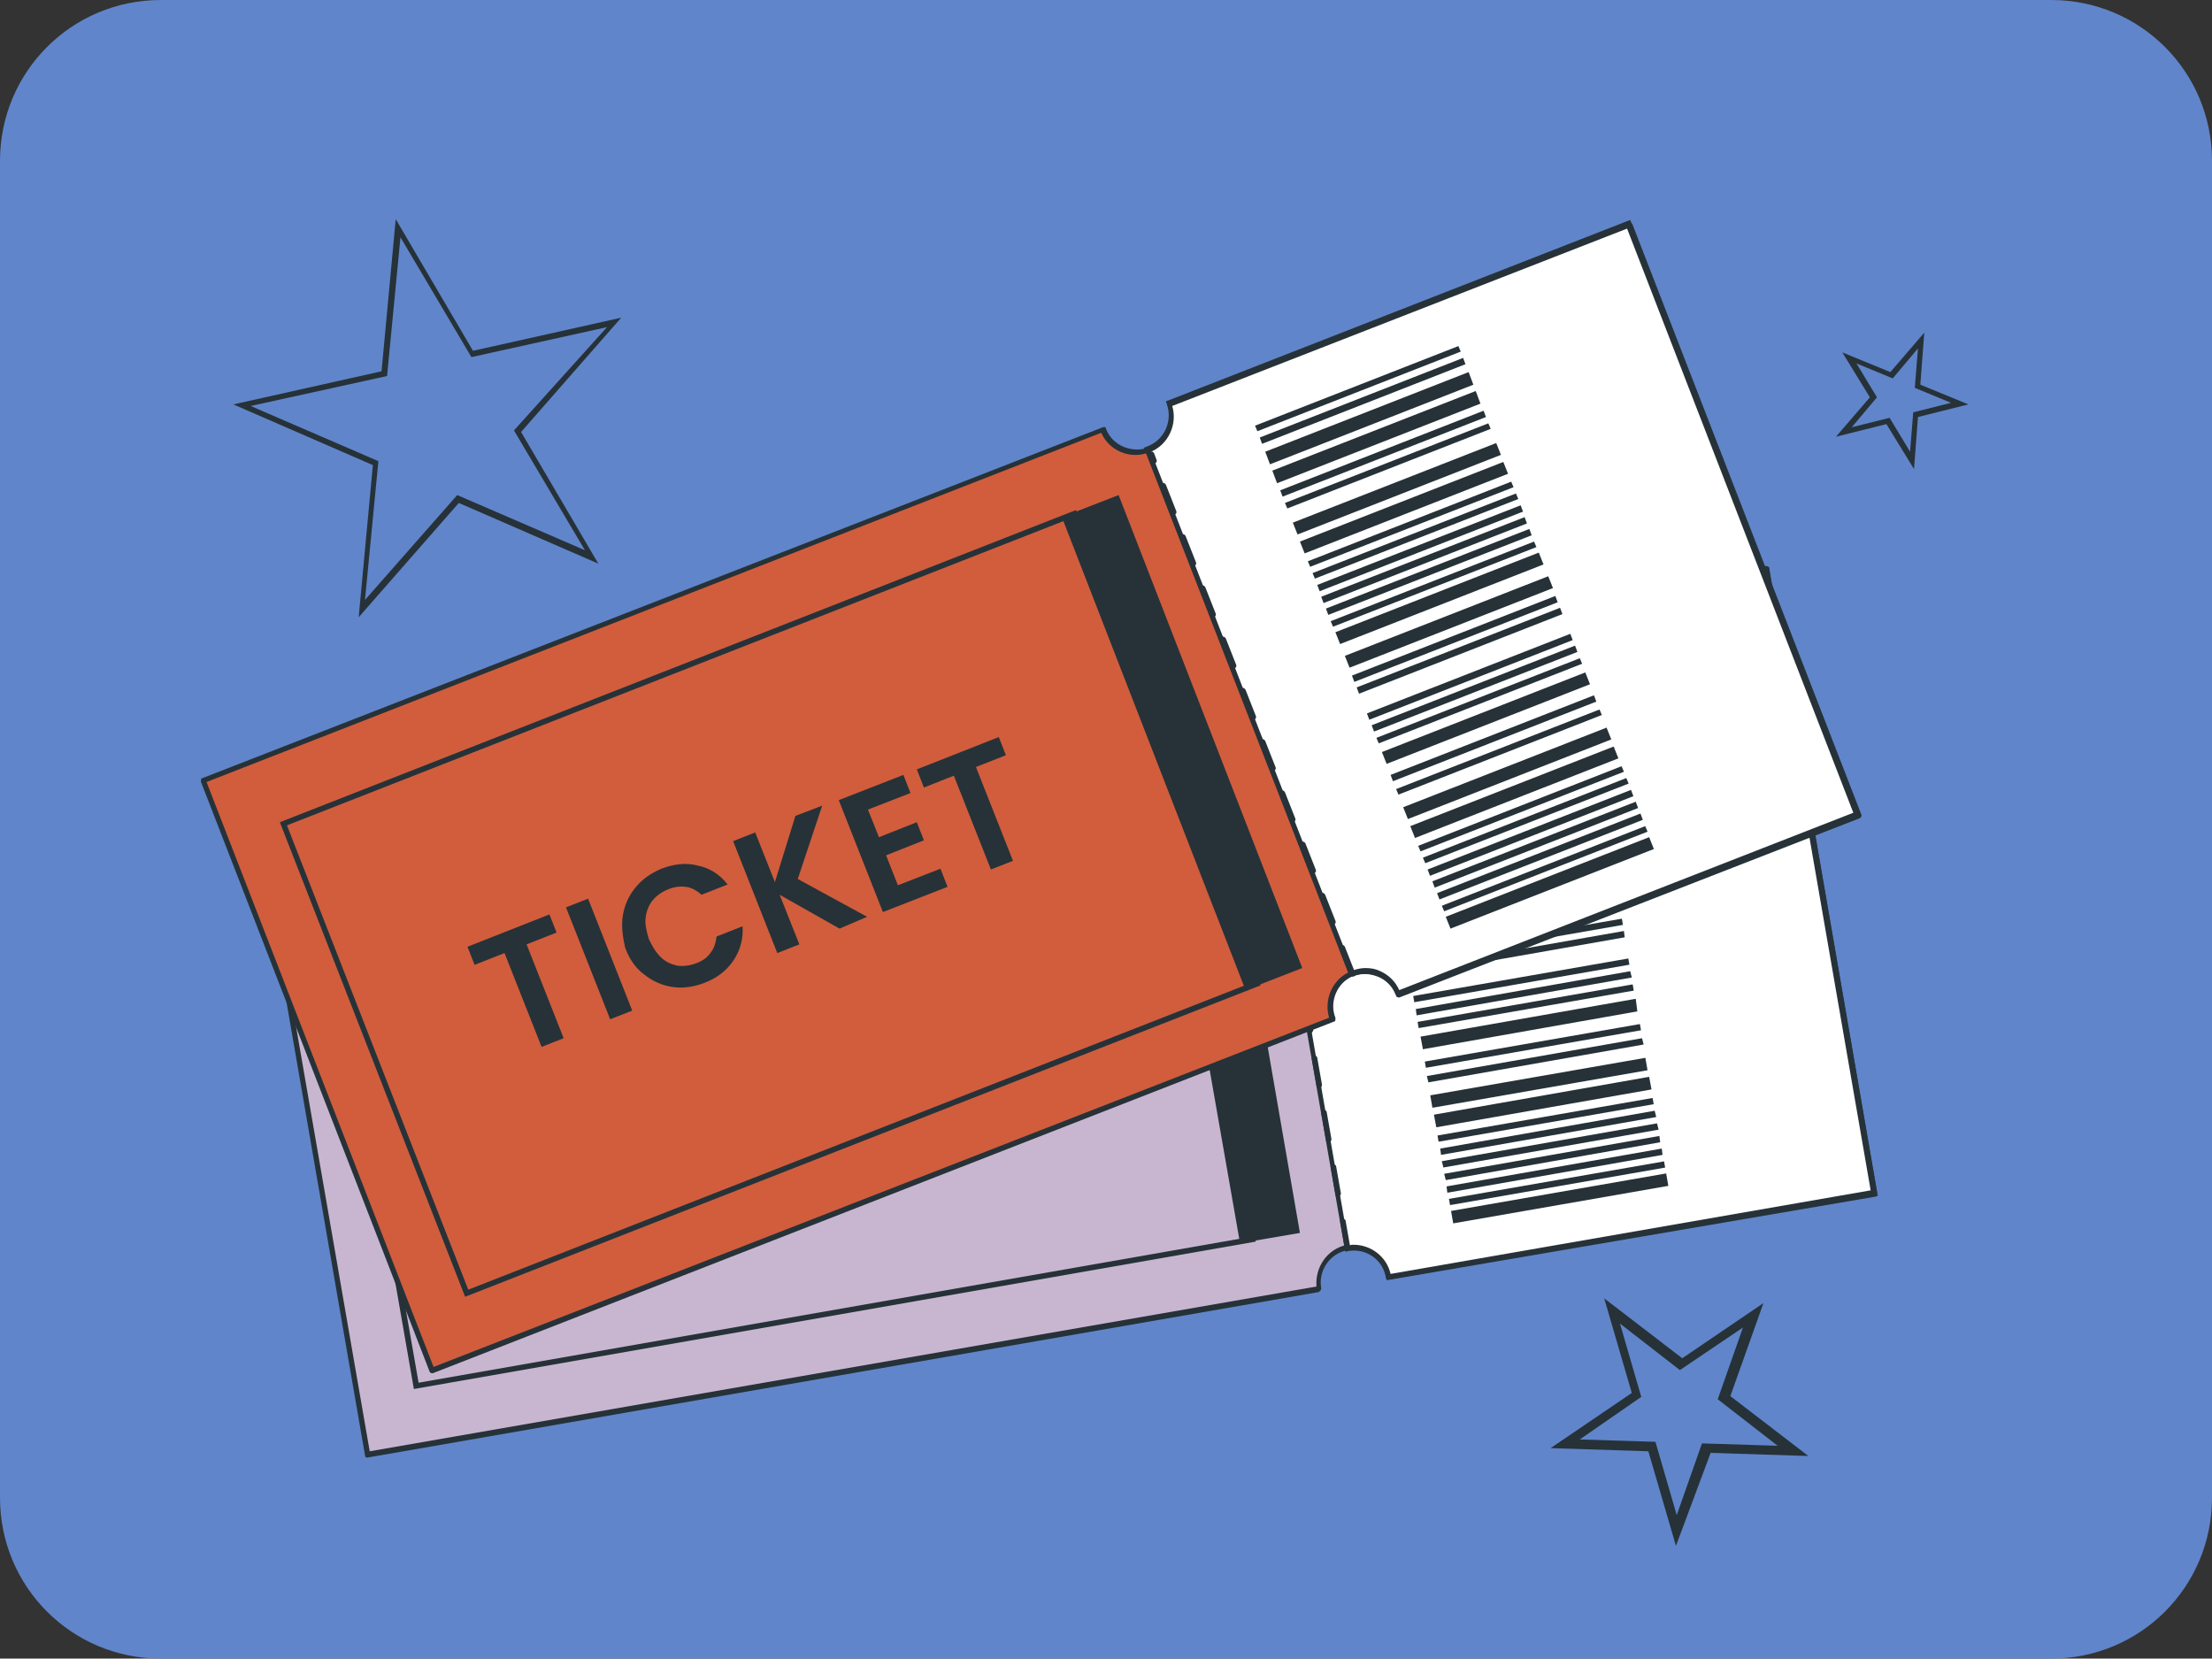
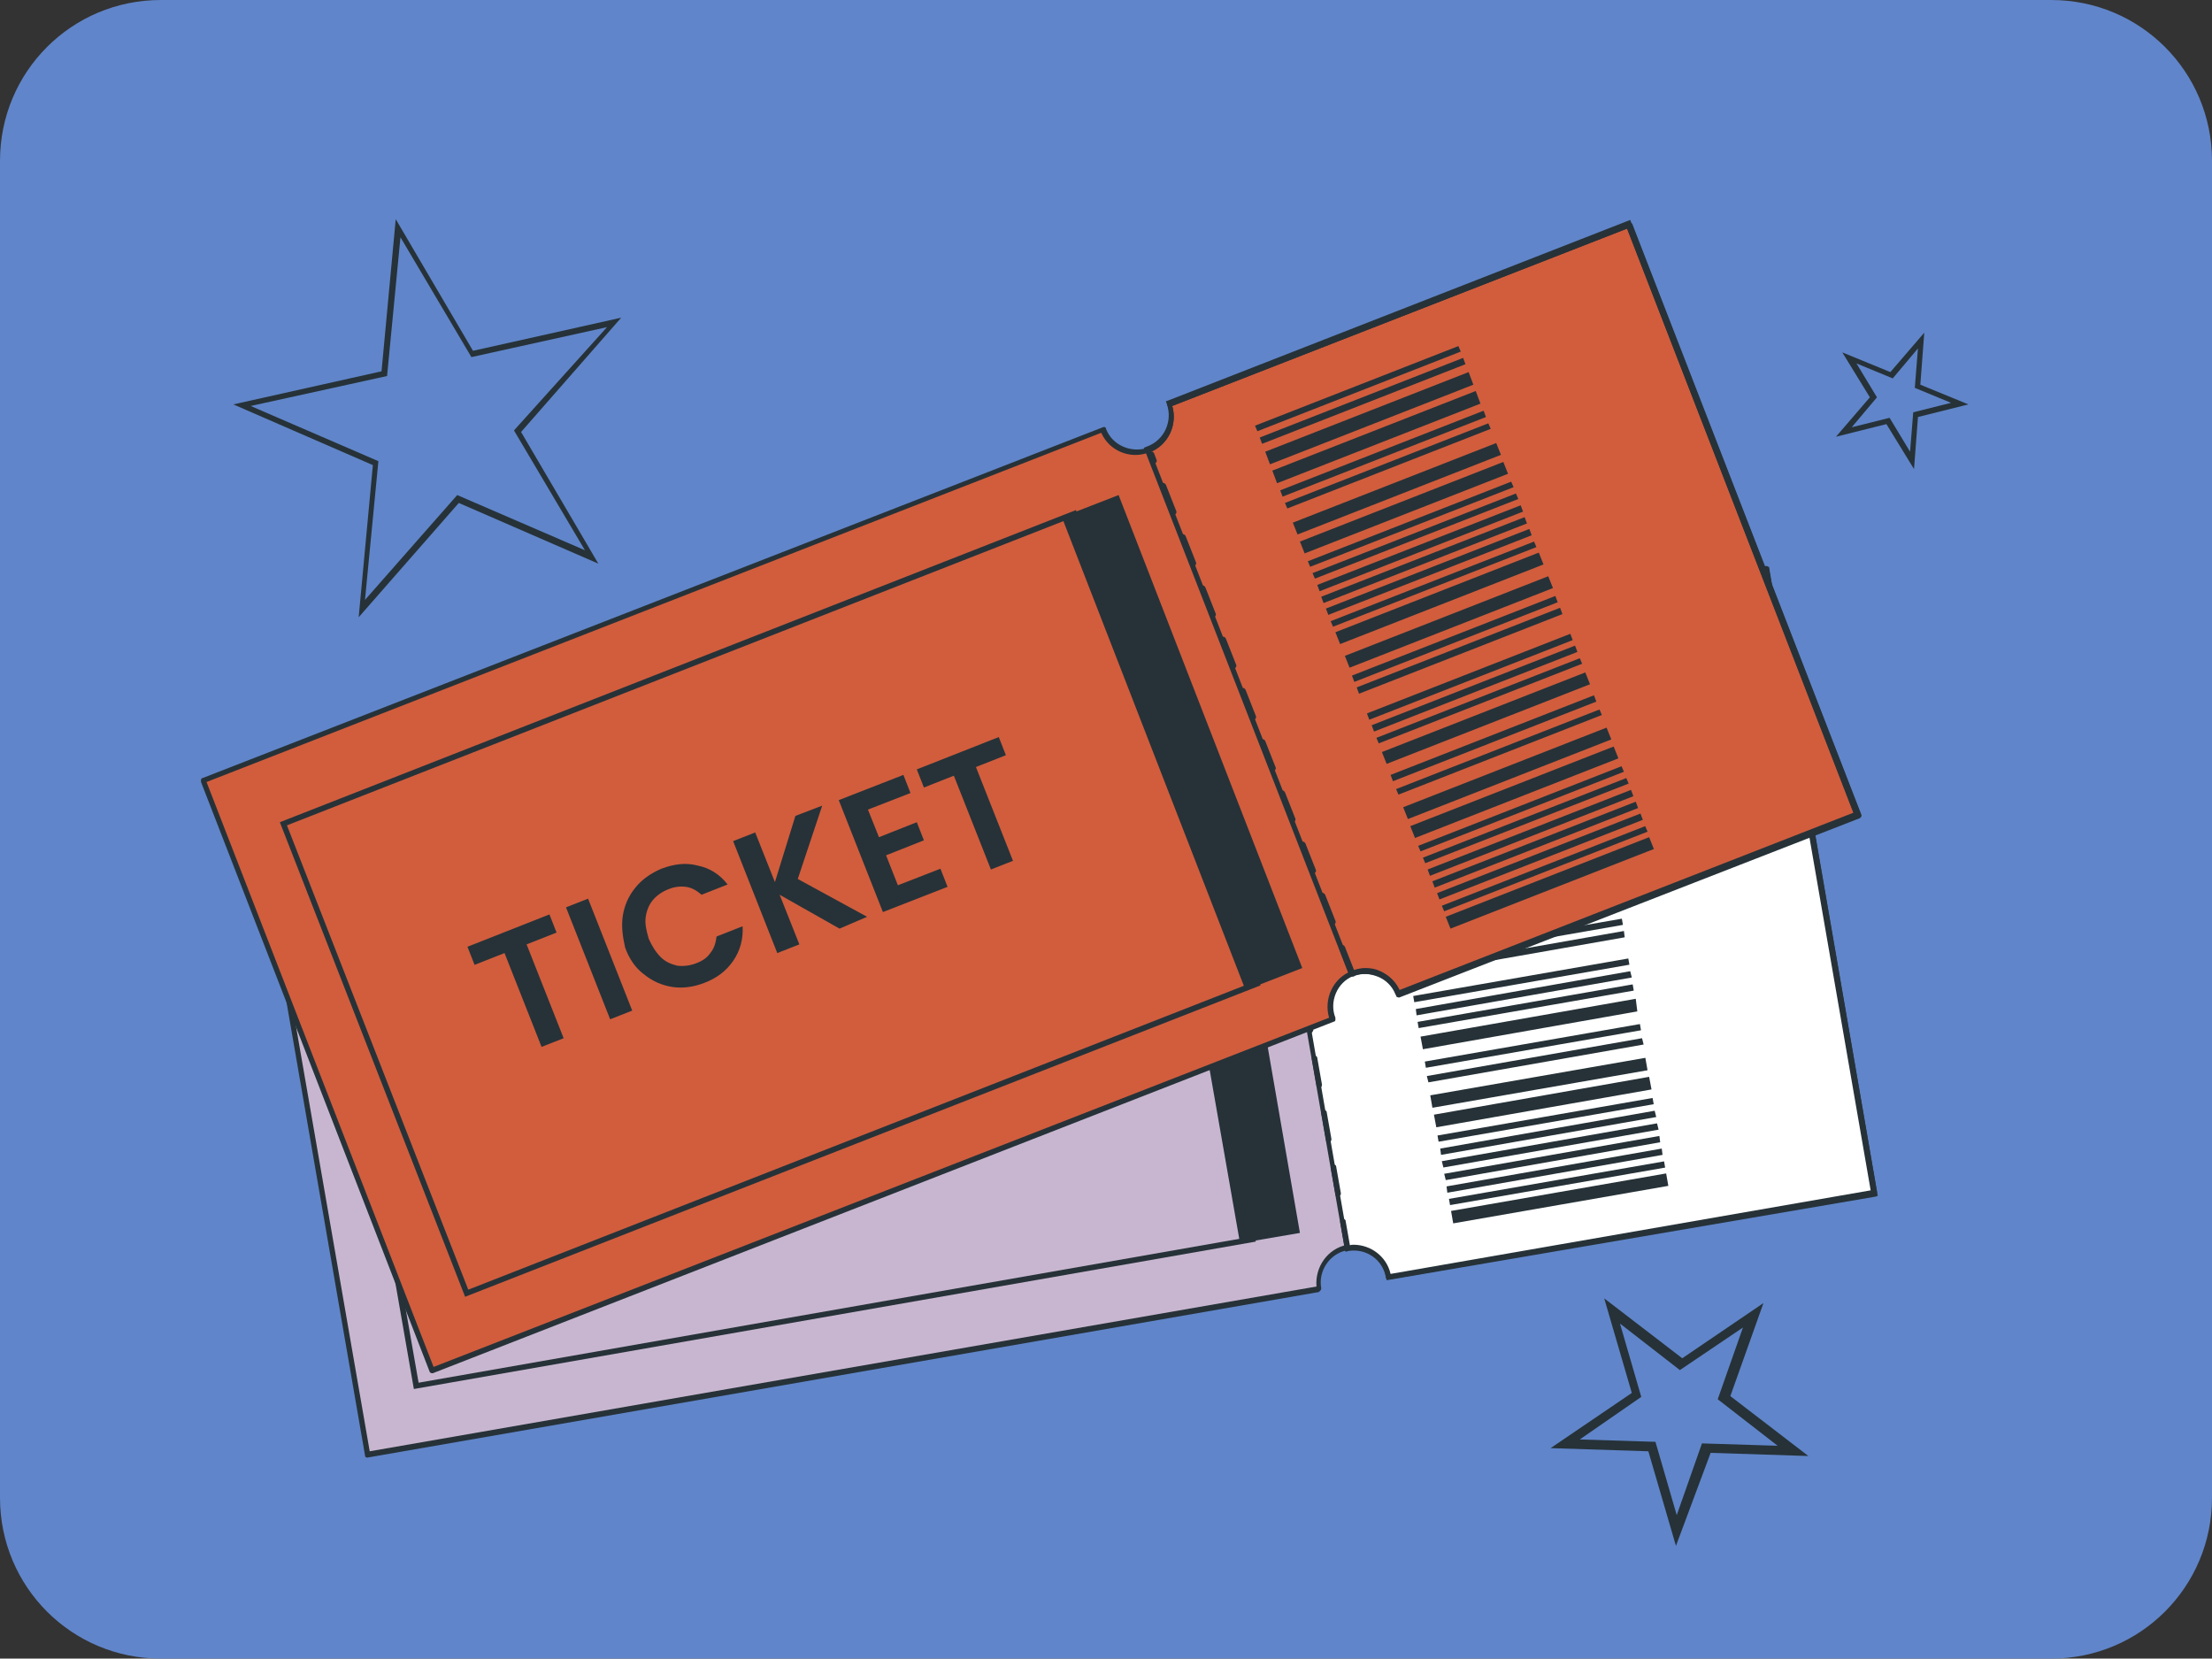
<svg xmlns="http://www.w3.org/2000/svg" xml:space="preserve" id="Layer_1" x="0" y="0" style="enable-background:new 0 0 280.6 210.4" version="1.1" viewBox="0 0 280.6 210.4">
  <rect x="0" y="0" width="280.6" height="210.4" fill="#333333" stroke="none" />
  <style>.st1{fill:#263238}.st3{fill:#fff}</style>
  <path d="M260.2 210.4H20.4C9.1 210.4 0 201.3 0 190V20.4C0 9.1 9.1 0 20.4 0h239.8c11.3 0 20.4 9.1 20.4 20.4V190c0 11.3-9.1 20.4-20.4 20.4" style="fill-rule:evenodd;clip-rule:evenodd;fill:#6085ca" />
  <path d="M45.5 78.3 47.3 59l-17.7-7.7 18.8-4.2 1.8-19.3L60 44.5l18.8-4.2-12.7 14.5 9.8 16.7-17.7-7.7-12.7 14.5zM31.8 51.5l16.2 7-1.7 17.6L58 62.8l16.2 7-9-15.2L77 41.5l-17.2 3.8-9-15.2-1.7 17.6-17.3 3.8zm211 8-3.5-5.7-6.4 1.6 4.3-5-3.5-5.7 6.1 2.5 4.3-5-.5 6.6 6.1 2.5-6.4 1.6zm-3.1-6.5 2.6 4.3.4-5 4.8-1.2-4.6-1.9.4-5-3.2 3.8-4.6-1.9 2.6 4.3-3.2 3.8 4.8-1.2zm-27.1 143.1-3.5-12-12.4-.4 10.3-7-3.5-12 9.9 7.6 10.3-7-4.2 11.8 9.9 7.6-12.4-.4-4.4 11.8zm-12.2-13.5 9.6.3 2.7 9.3 3.2-9.1 9.6.3-7.6-5.9 3.2-9.1-8 5.4-7.6-5.9 2.7 9.3-7.8 5.4z" class="st1" />
  <path d="m32.9 105.4 120.7-21c.4 2.4 2.7 4 5.1 3.7h.1c2.4-.4 4.1-2.7 3.7-5.2l61.6-10.7 13.7 79.1-61.7 10.7c-.4-2.5-2.7-4.1-5.2-3.7h-.1c-2.4.5-4 2.8-3.6 5.2l-120.7 21-13.6-79.1z" style="fill:#c8b6d0" />
  <path d="M46.6 184.9c-.2 0-.3-.1-.3-.3l-13.7-79.1c0-.2.1-.4.3-.4l120.7-21c.2 0 .4.1.4.3.4 2.2 2.5 3.7 4.7 3.4h.1c2.2-.4 3.8-2.5 3.4-4.8 0-.2.1-.4.3-.4L224 71.8c.1 0 .2 0 .3.1.1.1.1.1.1.2l13.7 79.1c0 .2-.1.4-.3.4l-61.6 10.7c-.2 0-.4-.1-.4-.3v-.1c-.4-2.2-2.5-3.7-4.8-3.3h-.1c-2.2.4-3.7 2.6-3.3 4.8 0 .1 0 .2-.1.3l-.2.2-120.7 21zm-13.3-79.2 13.6 78.4L167 163.2c-.2-2.5 1.4-4.8 3.9-5.3h.1c2.5-.4 4.9 1.2 5.5 3.6l60.9-10.6-13.6-78.4-60.9 10.6c.2 2.5-1.5 4.8-4 5.2h-.1c-2.5.4-4.8-1.2-5.4-3.6l-120.1 21z" class="st1" />
  <path d="M158.8 88.1h-.1l12.2 70.2h.1c2.4-.4 4.8 1.2 5.2 3.7l61.6-10.7-13.7-79.1-61.6 10.7c.4 2.4-1.3 4.7-3.7 5.2z" class="st3" />
  <path d="m175.9 162.4-.1-.4c-.4-2.2-2.5-3.7-4.8-3.3l-.3.1-.1-.3-12.3-70.6.5-.1c2.2-.4 3.7-2.5 3.4-4.8l-.1-.3 62.3-10.8 13.8 79.8-.3.1-62 10.6zm-4.2-4.5c2.2 0 4.2 1.5 4.7 3.7l60.9-10.6-13.6-78.4-60.9 10.6c.2 2.4-1.4 4.7-3.8 5.2l12.1 69.6c.3-.1.4-.1.6-.1z" class="st1" />
  <path d="M170.9 158.7c-.2 0-.3-.1-.3-.3l-.6-3.4c0-.2.1-.4.3-.4.2 0 .4.1.4.3l.6 3.4c0 .1-.1.3-.4.4.1 0 0 0 0 0m-1.2-6.9c-.2 0-.3-.1-.3-.3l-.6-3.4c0-.2.1-.4.3-.4.2 0 .4.1.4.3l.6 3.4c0 .2-.1.3-.4.4.1 0 0 0 0 0m-1.2-6.9c-.2 0-.3-.1-.3-.3l-.6-3.4c0-.2.1-.4.3-.4.2 0 .4.1.4.3l.6 3.4c0 .2-.1.4-.4.4.1 0 .1 0 0 0m-1.2-6.9c-.2 0-.3-.1-.3-.3l-.6-3.4c0-.2.1-.4.3-.4.2 0 .4.1.4.3l.6 3.4c0 .2-.1.4-.4.4.1 0 .1 0 0 0m-1.1-6.9c-.2 0-.3-.1-.3-.3l-.6-3.4c0-.2.1-.4.3-.4.2 0 .4.1.4.3l.6 3.4c-.1.2-.2.4-.4.4zm-1.2-6.8c-.2 0-.3-.1-.3-.3l-.6-3.4c0-.2.1-.4.3-.4.2 0 .4.1.4.3l.6 3.4c-.1.1-.2.3-.4.4m-1.2-6.9c-.2 0-.3-.1-.3-.3l-.6-3.4c0-.2.1-.4.3-.4.2 0 .4.1.4.3l.6 3.4c-.1.2-.2.3-.4.4m-1.2-6.9c-.2 0-.3-.1-.3-.3l-.6-3.4c0-.2.1-.4.3-.4.2 0 .4.1.4.3l.6 3.4c0 .2-.2.4-.4.4m-1.2-6.9c-.2 0-.3-.1-.3-.3l-.6-3.4c0-.2.1-.4.3-.4.2 0 .4.1.4.3l.6 3.4c0 .2-.2.4-.4.4m-1.2-6.9c-.2 0-.3-.1-.3-.3l-.6-3.4c0-.2.1-.4.3-.4.2 0 .4.1.4.3l.6 3.4c0 .2-.1.4-.4.4m-1.2-6.8c-.2 0-.3-.1-.3-.3l-.2-.9c0-.2.1-.4.3-.4.2 0 .4.1.4.3l.2.9c0 .1-.1.3-.4.4.1 0 0 0 0 0" class="st1" />
  <path d="m108.1 124.8 1.3 2.4 2.7-.4-1.9 2 1.3 2.4-2.5-1.2-1.9 2 .4-2.8-2.5-1.2 2.8-.5z" class="st3" />
  <path d="m106.6 133 .5-3.5-3.2-1.6 3.5-.6.5-3.5 1.7 3.2 3.5-.6-2.5 2.6 1.7 3.2-3.2-1.6-2.5 2.4zm-.4-4.8 1.7.9-.3 1.9 1.3-1.4 1.7.9-.9-1.7 1.3-1.4-1.9.3-.9-1.7-.3 1.9-1.7.3z" class="st1" />
  <path d="m96.6 126.8 1.3 2.5 2.7-.5-1.9 2 1.3 2.4-2.5-1.2-1.9 2 .4-2.7-2.5-1.3 2.7-.4z" class="st3" />
  <path d="m95.1 135 .5-3.5-3.2-1.6 3.5-.6.5-3.5 1.7 3.2 3.5-.6-2.5 2.6 1.7 3.2-3.2-1.6zm-.4-4.8 1.7.9-.3 1.9 1.3-1.4 1.7.9-.9-1.7 1.3-1.4-1.9.3-.9-1.7-.3 1.9-1.7.3z" class="st1" />
  <path d="m85.1 128.8 1.3 2.5 2.7-.5-1.9 2 1.3 2.4L86 134l-1.9 2 .4-2.7-2.5-1.2 2.7-.5z" class="st3" />
-   <path d="m83.6 137 .5-3.5-3.2-1.6 3.5-.6.5-3.5 1.7 3.2 3.5-.6-2.5 2.6 1.7 3.2-3.2-1.6zm-.5-4.8 1.7.9-.3 1.9 1.3-1.4 1.7.9-.9-1.7 1.3-1.4-1.9.3-.9-1.7-.3 1.9-1.7.3z" class="st1" />
-   <path d="m131.2 120.8 1.3 2.4 2.7-.5-2 2 1.3 2.5-2.4-1.3-1.9 2 .3-2.7-2.4-1.2 2.7-.5z" class="st3" />
  <path d="m129.7 128.9.5-3.5-3.2-1.6 3.5-.6.5-3.5 1.7 3.2 3.5-.6-2.5 2.6 1.7 3.2-3.2-1.6-2.5 2.4zm-.5-4.8 1.7.9-.3 1.9 1.3-1.4 1.7.9-.9-1.7 1.3-1.4-1.9.3-.9-1.7-.3 1.9-1.7.3z" class="st1" />
  <path d="m119.7 122.8 1.2 2.4 2.8-.4-2 1.9 1.3 2.5-2.4-1.2-2 1.9.4-2.7-2.4-1.2 2.7-.5z" class="st3" />
  <path d="m118.1 131 .5-3.5-3.2-1.6 3.5-.6.5-3.5 1.7 3.2 3.5-.6-2.5 2.6 1.7 3.2-3.2-1.6-2.5 2.4zm-.4-4.8 1.7.9-.3 1.9 1.3-1.4 1.7.9-.9-1.7 1.3-1.4-1.9.3-.9-1.7-.3 1.9-1.7.3zm66.645 28.989-.275-1.576 27.287-4.759.275 1.576zM209.2 136.6l.3 1.6-27.3 4.8-.3-1.6zm-27.493 3.923-.275-1.576 27.288-4.759.275 1.577zM207.5 126.7l.2 1.6-27.2 4.8-.3-1.6zm-2.3-12.8.3 1.6-27.3 4.8-.3-1.7zm-21.257 38.971-.138-.788 27.288-4.759.137.788zM210.8 145.7l.1.8-27.3 4.8-.1-.8zm-.3-1.6.1.8-27.2 4.8-.2-.8zm-4.5-26 .1.8-27.3 4.8-.1-.8zm-27.412 3.984-.138-.788 27.288-4.759.137.788zM210.2 142.5l.2.8-27.3 4.8-.2-.8zm-.3-1.6.2.8-27.3 4.8-.1-.8zm-29.938-10.482-.137-.788 27.287-4.759.137.789zM206.8 123.2l.2.8-27.3 4.8-.1-.8zm-27.393 3.935-.137-.788 27.287-4.76.137.789zM208.3 131.7l.2.8-27.3 4.8-.2-.8zm-27.42 3.752-.137-.789 27.287-4.758.137.788zm1.61 9.378-.138-.788 27.287-4.76.138.789zm22.21-34.23.2 1.7-27.2 4.7-.3-1.6zm-29.17-5.739-.274-1.576 27.287-4.759.275 1.576zm-.42-2.575-.275-1.576 27.288-4.76.274 1.577zm2.154 12.464-.137-.789 27.287-4.759.137.788zm26.836-7.25.2.8-27.3 4.8-.2-.8zm-27.389 3.966-.137-.788 27.287-4.759.137.788zm-.267-1.591-.137-.789 27.287-4.758.138.788zm-3.462-19.72-.138-.788 27.288-4.759.137.788zM199.8 82.9l.2.8-27.3 4.8-.2-.8zm3.5 19.8.1.8-27.3 4.8-.1-.8zm-27.49 4.008-.137-.789 27.288-4.758.137.788zM200.9 89l.3 1.6-27.3 4.8-.3-1.6zm-27.496 3.926-.275-1.576 27.288-4.76.275 1.577zm28.196.374.2.8-27.3 4.8-.1-.8zm-27.414 3.932-.137-.788 27.287-4.76.138.789z" class="st1" />
  <path d="m52.5 176.2-11.1-63.7.4-.1 106.4-18.6.1.7-106.1 18.6 10.9 62.3 106.1-18.6.1.7z" class="st1" />
  <path d="m153.9 92.9 11 63.5-7.6 1.3-11.1-63.4z" class="st1" />
  <path d="m159.2 133.3-4.3.8-.2-1.1c-.1-.4-.1-.7 0-.9.1-.2.2-.4.4-.5.2-.1.4-.2.7-.3l1.6-.3c.3-.1.6-.1.8 0 .2 0 .4.2.5.3.1.2.2.5.3.8zm-.8-.8v-.2c0-.2-.1-.3-.1-.3-.1-.1-.1-.1-.3-.1h-.4l-1.8.3c-.1 0-.3.1-.4.1-.1 0-.1.1-.2.2v.5l3.2-.5zm.2-2.2-4.3.7-.2-.9 2.6-1-2.8-.1-.2-.9 4.3-.8.1.6-2.9.6h3l.1.5-2.8 1.1 2.9-.5.2.7zm-.6-3.7-4.3.8-.2-.9 4.3-.8.2.9m-.3-1.9-3.6.6.1.7-.7.1-.4-2.2.7-.1.1.7 3.6-.6.2.8zm-.7-4.5c.1.3 0 .6 0 .8-.1.2-.2.4-.4.5-.2.1-.4.2-.7.3l-1.6.3c-.3.1-.6.1-.8 0-.2 0-.4-.1-.5-.3-.1-.2-.2-.4-.3-.7-.1-.3 0-.6 0-.8.1-.2.2-.4.4-.5s.4-.2.7-.3l1.6-.3c.3-.1.6-.1.8 0 .2 0 .4.1.6.3 0 .2.1.4.2.7zm-.7.1c0-.1-.1-.2-.1-.2-.1 0-.1-.1-.2-.1h-.3l-2 .4c-.1 0-.2 0-.3.1-.1 0-.1.1-.2.1 0 .1-.1.1 0 .3 0 .1.1.2.1.2.1 0 .1.1.2.1h.3l2-.4c.1 0 .2 0 .3-.1.1 0 .1-.1.2-.1v-.3m.3-1.9-4.3.8-.1-.6 2.1-1.3-2.2.4-.1-.7 4.3-.8.1.6-2.2 1.4 2.4-.4v.6zm-.5-3-4.3.8-.3-1.9.6-.1.2 1 1.1-.2-.1-.8.6-.1.1.8 1.3-.2-.2-1 .6-.1.4 1.8z" style="fill:#92e3a9" />
  <path d="M25.8 99 140 54.5c.9 2.3 3.4 3.4 5.7 2.6h.1c2.3-.9 3.4-3.5 2.6-5.8l58.3-22.7 29 74.8-58.3 22.7c-.9-2.3-3.5-3.5-5.8-2.6h-.1c-2.3.9-3.4 3.5-2.5 5.8L54.8 173.9z" style="fill:#d15d3d" />
  <path d="M54.8 174.2c-.1 0-.3-.1-.3-.2l-29-74.8v-.3c0-.1.1-.2.2-.2l114.2-44.5c.2-.1.4 0 .4.2.8 2.1 3.2 3.1 5.3 2.4h.1c2.1-.8 3.2-3.2 2.4-5.4-.1-.2 0-.4.2-.4l58.3-22.7h.3c.1 0 .2.1.2.2l29 74.8c.1.2 0 .4-.2.5l-58.3 22.7c-.2.1-.4 0-.4-.2v-.1c-.4-1-1.2-1.8-2.2-2.3-1-.4-2.1-.5-3.2-.1h-.1c-2.1.8-3.1 3.3-2.3 5.3v.3c0 .1-.1.2-.2.2L54.9 174.2h-.1zm-28.6-75L55 173.4l113.6-44.3c-.7-2.4.5-5 2.8-5.9h.1c1.2-.5 2.5-.4 3.7.1 1.1.5 1.9 1.3 2.4 2.4l57.6-22.5L206.4 29l-57.7 22.5c.7 2.4-.5 5-2.9 5.9h-.1c-2.3.9-5-.2-6-2.5L26.2 99.2z" class="st1" />
-   <path d="M145.8 57c-.1 0-.1 0-.1.1l25.8 66.4c2.3-.9 4.9.2 5.8 2.6l58.3-22.7-29-74.8-58.3 22.7c.9 2.3-.2 4.8-2.5 5.7" class="st3" />
  <path d="m177.2 126.5-.2-.4c-.4-1-1.2-1.8-2.2-2.2-1-.4-2.1-.5-3.2-.1l-.3.1-.2-.3-26-66.8.5-.2c2.1-.8 3.2-3.2 2.4-5.4l-.1-.3.3-.1 58.6-22.9 29.3 75.5-.3.1-58.6 23zm-4-3.7c.7 0 1.3.1 1.9.4 1.1.5 1.9 1.3 2.4 2.4l57.6-22.5L206.4 29l-57.7 22.5c.7 2.3-.5 4.9-2.7 5.8l25.6 65.8c.6-.2 1.1-.3 1.6-.3M59 164.5l-23.5-60.2 101-39.6.2.7-100.3 39.3 23 58.9 100.3-39.3.2.7z" class="st1" />
  <path d="m141.9 62.8 23.3 60-7.2 2.8-23.3-60zm67.3 43.4.6 1.5-25.8 10.1-.6-1.5zm-4.5-11.5.6 1.5-25.8 10.1-.6-1.5zm-.9-2.4.6 1.5-25.8 10.1-.6-1.5zm-2.7-7 .6 1.5-25.8 10.1-.6-1.5zm-4.7-12.2.6 1.5-25.8 10.1-.6-1.5zm12.3 31.7.3.7-25.8 10.1-.3-.7zm-.6-1.6.3.8-25.8 10.1-.3-.8zm-.6-1.5.3.8-25.8 10.1-.3-.8zm-9.6-24.6.3.8L172.4 88l-.3-.8zm-.6-1.5.3.8-25.8 10.1-.3-.8zm9.6 24.6.3.8-25.8 10.1-.3-.8zm-.6-1.5.3.7-25.8 10.1-.3-.7zm-5.9-15.2.3.7-25.8 10.1-.3-.7zm-.6-1.6.3.8-25.8 10.1-.3-.8zm-.6-1.5.3.8-25.8 10.1-.3-.8zm3.7 9.6.3.7-25.8 10.1-.3-.7zm-.7-1.8.3.8-25.8 10.1-.3-.8zm3.5 9 .3.7-25.8 10.1-.3-.7zm-10.5-27.1.6 1.5L170 81.7l-.6-1.5zm-4.5-11.5.6 1.5-25.8 10.1-.6-1.5zm-.9-2.4.6 1.5-25.8 10.1-.6-1.5zm4.8 12.5.3.7-25.8 10.1-.3-.7zm-.6-1.6.3.8L168.5 78l-.3-.8zm-.6-1.5.3.8-25.8 10.1-.3-.8zm-.5-1.5.3.8L167.4 75l-.3-.8zm-7.3-18.7.3.8-25.8 10.1-.3-.8zm-.6-1.5.3.7-25.8 10.1-.3-.7zm7.3 18.7.3.7-25.8 10.1-.3-.7zm-.6-1.5.3.7-25.8 10.1-.3-.7zm-4.5-11.5.6 1.6L162 61.3l-.6-1.6zm-.9-2.4.6 1.6-25.8 10.1-.6-1.6zm2.5 6.5.3.7-25.8 10.1-.3-.7zm-.6-1.6.3.8L162.7 63l-.3-.8zm-16.7 71.8c-.1 0-.3-.1-.3-.2l-1.3-3.3c-.1-.2 0-.4.2-.5.2-.1.4 0 .5.2l1.3 3.3c.1.2 0 .4-.2.5-.1-.1-.2 0-.2 0m-2.5-6.6c-.1 0-.3-.1-.3-.2l-1.3-3.3c-.1-.2 0-.4.2-.5.2-.1.4 0 .5.2l1.3 3.3c.1.2 0 .4-.2.5h-.2m-2.5-6.5c-.1 0-.3-.1-.3-.2l-1.3-3.3c-.1-.2 0-.4.2-.5.2-.1.4 0 .5.2l1.3 3.3c.1.2 0 .4-.2.5h-.2m-2.6-6.5c-.1 0-.3-.1-.3-.2l-1.3-3.3c-.1-.2 0-.4.2-.5.2-.1.4 0 .5.2l1.3 3.3c.1.2 0 .4-.2.5h-.2m-2.5-6.5c-.1 0-.3-.1-.3-.2l-1.3-3.3c-.1-.2 0-.4.2-.5.2-.1.4 0 .5.2l1.3 3.3c.1.2 0 .4-.2.5h-.2m-2.5-6.5c-.1 0-.3-.1-.3-.2l-1.3-3.3c-.1-.2 0-.4.2-.5.2-.1.4 0 .5.2l1.3 3.3c.1.2 0 .4-.2.5h-.2m-2.5-6.5c-.1 0-.3-.1-.3-.2l-1.3-3.3c-.1-.2 0-.4.2-.5.2-.1.4 0 .5.2l1.3 3.3c.1.2 0 .4-.2.5h-.2m-2.6-6.5c-.1 0-.3-.1-.3-.2l-1.3-3.3c-.1-.2 0-.4.2-.5.2-.1.4 0 .5.2l1.3 3.3c.1.2 0 .4-.2.5h-.2m-2.5-6.5c-.1 0-.3-.1-.3-.2l-1.3-3.3c-.1-.2 0-.4.2-.5.2-.1.4 0 .5.2l1.3 3.3c.1.2 0 .4-.2.5h-.2m-2.5-6.5c-.1 0-.3-.1-.3-.2l-1.3-3.3c-.1-.2 0-.4.2-.5.2-.1.4 0 .5.2l1.3 3.3c.1.2 0 .4-.2.5h-.2m-2.5-6.5c-.1 0-.3-.1-.3-.2l-.3-.8c-.1-.2 0-.4.2-.5.2-.1.4 0 .5.2l.3.8c.1.2 0 .4-.2.5h-.2M69.7 116l.9 2.3-3.8 1.5 4.7 11.9-2.8 1.1-4.7-11.9-3.8 1.5-.9-2.3 10.4-4.1zm4.9-2 5.6 14.2-2.8 1.1-5.6-14.2 2.8-1.1zm4.4 2.2c.2-1.3.7-2.5 1.6-3.6.8-1 1.9-1.8 3.3-2.4 1.6-.6 3.1-.8 4.6-.4 1.5.3 2.8 1.1 3.8 2.4l-3.3 1.3c-.6-.5-1.2-.9-2-1-.7-.1-1.5 0-2.2.3-.8.3-1.5.8-2 1.4-.5.6-.8 1.4-.9 2.2-.1.8.1 1.7.4 2.7.4.9.9 1.7 1.5 2.3.6.6 1.3.9 2.1 1.1.8.1 1.6 0 2.4-.3.8-.3 1.4-.7 1.8-1.3.5-.6.7-1.3.8-2.1l3.3-1.3c.1 1.6-.3 3.1-1.2 4.4-.9 1.3-2.1 2.2-3.7 2.8-1.3.5-2.7.7-4 .5-1.3-.2-2.5-.7-3.6-1.6-1.1-.8-1.9-2-2.4-3.4-.3-1.3-.5-2.7-.3-4zm27.5 1.6-7.6-4.3 2.5 6.3-2.8 1.1-5.6-14.2 2.8-1.1 2.5 6.3 2.6-8.4 3.4-1.3-3.1 9.3 8.8 4.8-3.5 1.5zm3.6-15.1 1.4 3.5 4.8-1.9.9 2.3-4.8 1.9 1.5 3.8 5.4-2.1.9 2.3-8.2 3.2-5.6-14.2 8.2-3.2.9 2.3-5.4 2.1zm16.6-9.2.9 2.3-3.8 1.5 4.7 11.9-2.8 1.1-4.7-11.9-3.8 1.5-.9-2.3 10.4-4.1z" class="st1" />
</svg>